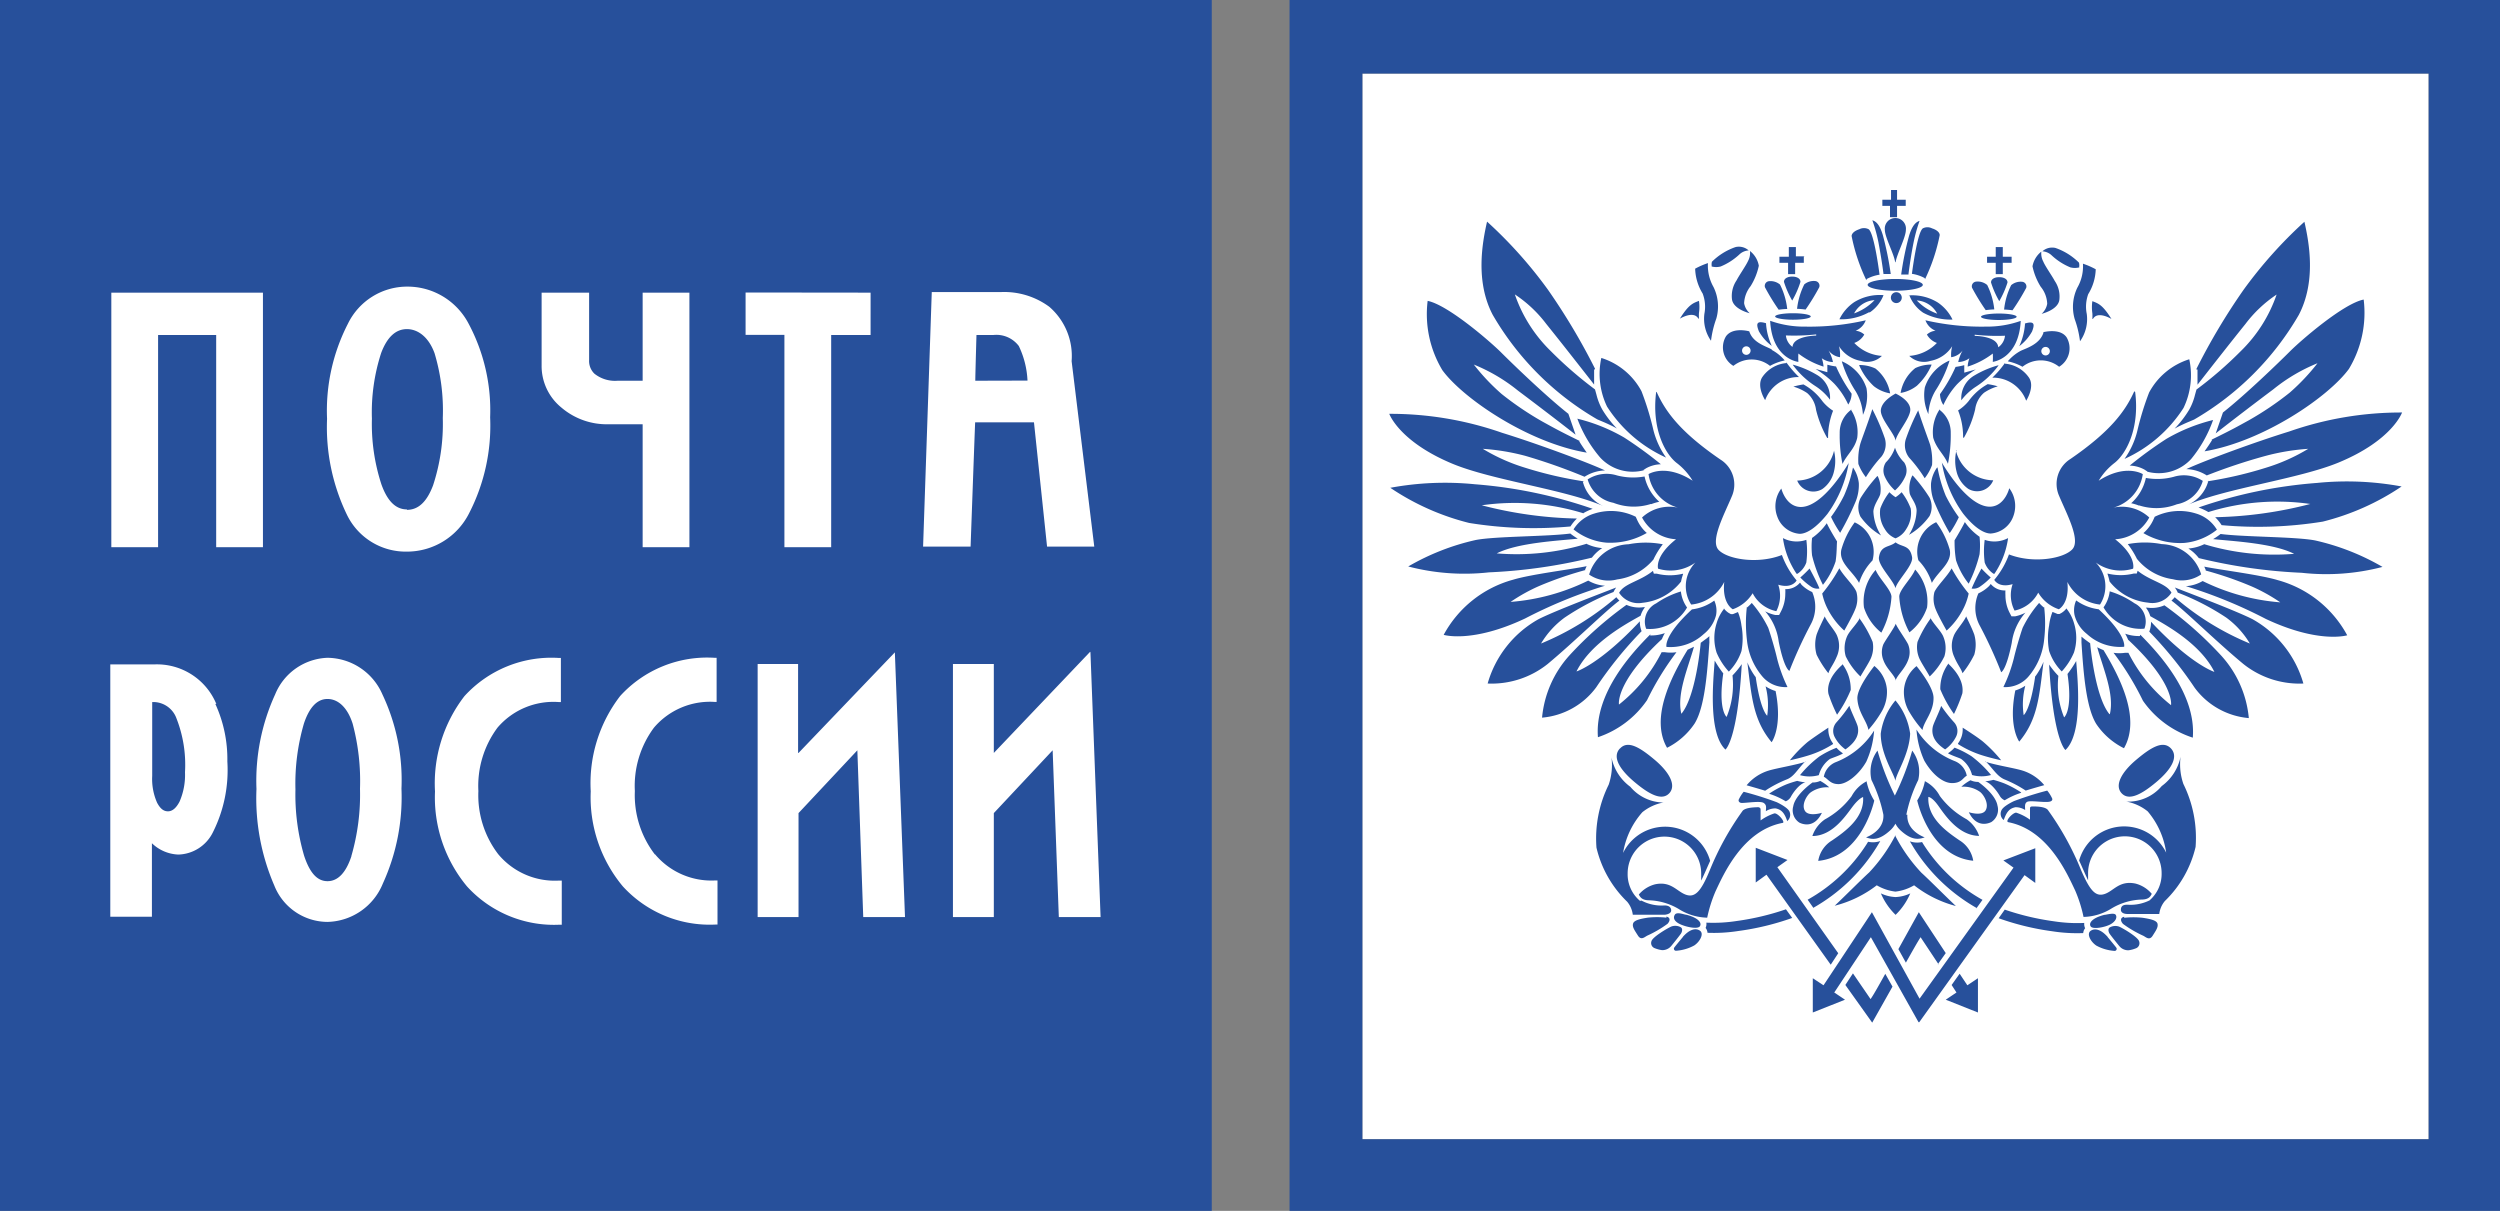
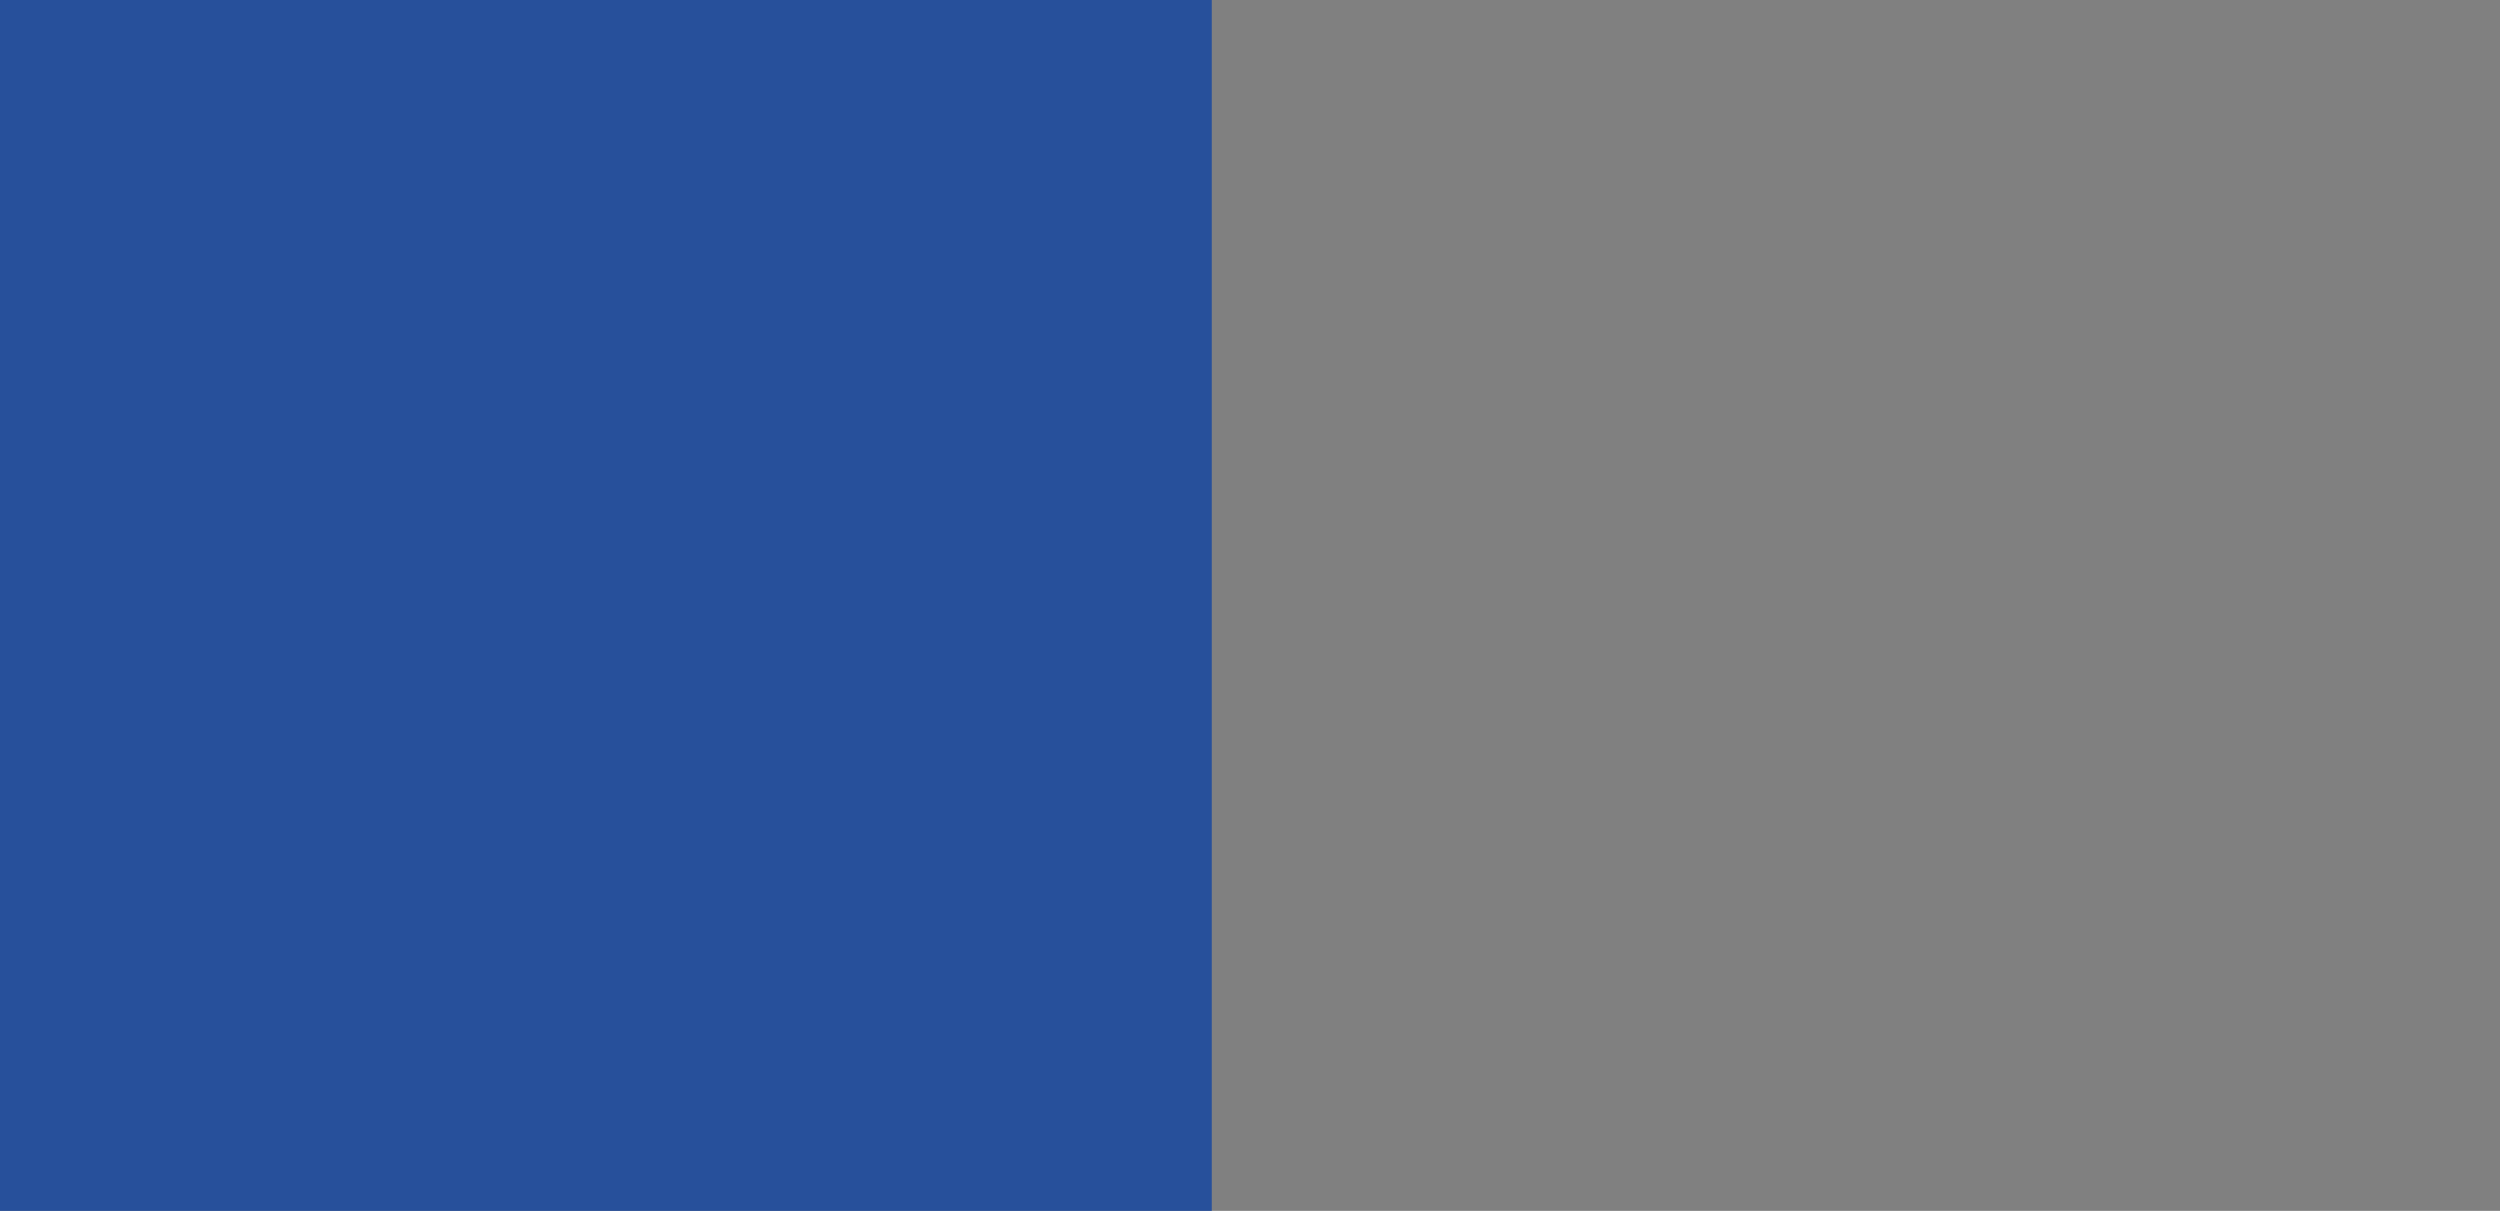
<svg xmlns="http://www.w3.org/2000/svg" viewBox="0 0 170 82.34">
  <rect x="0" y="0" width="170" height="82.34" fill="#808080" stroke="none" />
  <defs />
  <defs>
    <style>.cls-1,.cls-2{fill:#27509b;fill-rule:evenodd}.cls-2{fill:#fff}</style>
  </defs>
  <g id="Слой_2">
    <g id="Слой_12">
      <path d="M0 0h82.4v82.34H0V0z" class="cls-1" />
-       <path d="M33.89 58.1a6.6 6.6 0 01-1.36-4.31 6.64 6.64 0 011.3-4.31A5 5 0 0138 47.74h.14v-3H38a8 8 0 00-6.42 2.6 9.71 9.71 0 00-2 6.48 9.47 9.47 0 002.18 6.46 8 8 0 006.3 2.6h.14v-3H38a5 5 0 01-4.1-1.77zM26 47.21a4.12 4.12 0 00-3.73-2.48 4 4 0 00-3.56 2.49 14.1 14.1 0 00-1.27 6.43 14.93 14.93 0 001.21 6.56 3.91 3.91 0 003.61 2.48 4.17 4.17 0 003.77-2.6 14.14 14.14 0 001.27-6.46 13.62 13.62 0 00-1.3-6.42zm-2.1 11c-.37 1.13-.92 1.71-1.63 1.71s-1.21-.58-1.59-1.73a14.8 14.8 0 01-.59-4.5 14.6 14.6 0 01.58-4.5c.37-1.1.9-1.66 1.6-1.66s1.35.55 1.71 1.68a15.13 15.13 0 01.5 4.43 15 15 0 01-.59 4.58zm20.63-.11a6.61 6.61 0 01-1.36-4.31 6.64 6.64 0 011.3-4.31 5 5 0 014.12-1.75h.14v-3h-.14a8 8 0 00-6.42 2.6 9.72 9.72 0 00-2 6.48 9.46 9.46 0 002.18 6.46 8 8 0 006.3 2.6h.14v-3h-.14a5 5 0 01-4.1-1.77zm9.74-6.9v-6.05h-2.75v17.21h2.78v-7.07l4-4.27.4 11.34h2.84l-.69-18-6.55 6.84zm19.86-6.88l-6.55 6.88v-6.05H64.8v17.21h2.78v-7.07l4-4.27.42 11.34h2.84l-.69-18zm-59.42 3.55a4.37 4.37 0 00-4.21-2.69h-3v17.16h2.83v-5a2.73 2.73 0 001.8.77 2.7 2.7 0 002.33-1.48 9.42 9.42 0 001-4.85 9 9 0 00-.82-3.92zm-4.21-.13a1.68 1.68 0 011.5 1.11 8.64 8.64 0 01.58 3.66 4.55 4.55 0 01-.37 2c-.23.44-.49.66-.79.66s-.53-.19-.74-.59a4 4 0 01-.33-1.82v-5.02zM72.87 24.56a4.42 4.42 0 00-1.52-3.7 5.17 5.17 0 00-3.27-1h-4.72l-.59 17.31H66s.29-8.07.31-8.45h4l.89 8.45h3.21l-1.54-12.61zm-6.55 1.33c0-.35.07-2.77.08-3.11h1.15a1.91 1.91 0 011.73.75 6.07 6.07 0 01.59 2.35zm-22.62 0H42a2.24 2.24 0 01-1.58-.48 1.2 1.2 0 01-.36-.93V19.9h-3.23v4.94a3.64 3.64 0 001.34 2.87 4.75 4.75 0 003.2 1.14h2.33v8.36h3.18V19.9H43.7v6zm7-6v2.88h2.64v14.44h3.18V22.78h2.68V19.9zM31.86 22a4.69 4.69 0 00-4.2-2.51 4.48 4.48 0 00-4 2.52 12.92 12.92 0 00-1.42 6.47A13.68 13.68 0 0023.59 35a4.44 4.44 0 004.07 2.51 4.73 4.73 0 004.25-2.63 13 13 0 001.42-6.5A12.52 12.52 0 0031.86 22zm-4.19 12.64c-.75 0-1.32-.55-1.73-1.69a13.23 13.23 0 01-.65-4.48 13.07 13.07 0 01.63-4.47c.41-1.09 1-1.62 1.75-1.62s1.48.54 1.88 1.64a13.52 13.52 0 01.56 4.41 13.4 13.4 0 01-.66 4.57c-.42 1.12-1 1.67-1.78 1.67zM7.57 19.9v17.31h3.18V22.78h3.95v14.43h3.18V19.9zM165.15 5v72.47H92.64V5z" class="cls-2" />
-       <path d="M170 0H87.69v82.34H170V0zm-4.85 5v72.47H92.64V5z" class="cls-1" />
-       <path d="M143.1 62.21c.13 0 .66-.17.77 0s0 .45-.37.65-1.18.35-1.33.14.06-.57.93-.79zm.22 1.51c.14.17.55.66.6.74a.14.14 0 01-.15.2 3 3 0 01-1.22-.36c-.4-.27-.67-.8-.39-1s.7-.11 1.16.41zm.12-.63c-.1.07-.07.26 0 .38s.54.7.67.86a.79.79 0 00.63.29 2.07 2.07 0 00.49-.13.37.37 0 00.23-.48c-.07-.28-1.08-.88-1.36-1a.77.77 0 00-.66.07zm1-.68a6 6 0 011.27 0c.44.07.94.16 1 .4s-.11.47-.33.82-.46.09-.64 0a7.67 7.67 0 01-1.37-.8c-.17-.18-.23-.43.08-.49zm-8.13-.56a17.53 17.53 0 003.37.8 10.28 10.28 0 002.05.11.63.63 0 00.06.36.58.58 0 00-.13.33 10.86 10.86 0 01-2.08-.12 17.91 17.91 0 01-3.67-.89l.41-.58zm-1.87-.09a12.11 12.11 0 01-4.33-4.15l-.24-.4a1.52 1.52 0 00.83.05l.11.18a11.3 11.3 0 004 3.75l-.41.57zm11.71-.52l.08-.07a2.37 2.37 0 00.76-1.8 2.49 2.49 0 10-5 0v.49c-.11-.21-.52-1.17-.61-1.34a3.18 3.18 0 015.92-.54 5.52 5.52 0 00-1.26-2.81 3.24 3.24 0 00-1.44-.66 3 3 0 002.4-1.06 3.28 3.28 0 001.28-2 4.11 4.11 0 00.19 1.86 8.26 8.26 0 01.83 4.28 7.5 7.5 0 01-2.09 3.68 1.68 1.68 0 00-.38.88h-2.2s-.42 0-.41-.3.24-.33.45-.33a2.93 2.93 0 001.57-.33zm1.48-10.34c.53.58 0 1.44-1 2.28s-1.86 1.3-2.36.76 0-1.44 1-2.28 1.82-1.34 2.36-.76zm-14.38 15.32l-.54.76.33.51-.73.49 2.19.87v-2.33l-.72.48-.52-.78zm-1.48-.65l.54-.76-1.43-2.17-.4-.61-1.39 2.51.51.92c.41-.73.78-1.39 1-1.73l1.22 1.84zm-1.31 3.94l-3.24-5.78-2.49 3.76.73.49-2.19.87v-2.33l.73.48 2.89-4.36.4-.61 3.24 5.88 6.39-8.91-.69-.49 2.17-.83v2.36l-.73-.53-7.16 10zM128.9 61a2.6 2.6 0 001-.25 4.51 4.51 0 01-1 1.46 4.5 4.5 0 01-1-1.46 2.58 2.58 0 001 .25zm0-4.22a11.1 11.1 0 01-1.8 2.55c-.5.45-1.7 1.66-2.34 2.26a7.84 7.84 0 002.86-1.39 3.25 3.25 0 001.27.43 3.25 3.25 0 001.27-.43 7.84 7.84 0 002.84 1.41c-.64-.6-1.84-1.81-2.34-2.26a11.08 11.08 0 01-1.8-2.55zm2-3.69a3.88 3.88 0 01-.53 1.34s.82 3.81 3.81 4.1a2 2 0 00-.94-1.39c-.88-.6-2.2-1.53-2.11-2.95 0 0 .24 0 .66.58s1.36 2.06 2.79 2.07a2.26 2.26 0 00-.85-1.13 5.61 5.61 0 01-1.82-1.58 2.42 2.42 0 00-1-1zm10.82 9.26a3.77 3.77 0 001.89-.59 4.23 4.23 0 012-.59c.51 0 .62-.21.71-.39a2.15 2.15 0 00-1.12-.7c-1.09-.22-1.46.5-2.08.71s-1-.22-1.62-1.65a19.36 19.36 0 00-2.25-4.07c-.21-.24-.86-.23-1-.23s-.21 0-.21.15v.75a3.38 3.38 0 00-.94-.48c-.24 0-.79.6-.53.65 2.71.53 4 3.51 4.54 4.64a9.37 9.37 0 01.57 1.8zM134 53.06a1.2 1.2 0 00.52.11s1.18.81 1.31 1.62a1 1 0 01-.42 1.11c-.18.09-1 .43-1.53-.67 0 0 .91.3 1.15-.14s-.15-1.07-.4-1.25a1.94 1.94 0 00-1.26-.34 3 3 0 01.62-.44zm3.44.85a5.06 5.06 0 00-1.12.51.71.71 0 01-.33-.29c-.11-.2-.56-.87-1-1a3.54 3.54 0 00.56-.1 7.36 7.36 0 01.74.24 6.79 6.79 0 011.14.61zm-1.19 1.85a.54.54 0 01-.16-.64c.09-.24.57-.51.87-.65a23.13 23.13 0 012.25-.71 2.36 2.36 0 01.33.52c.05.1 0 .21-.2.24-.37.06-1.27-.1-1.48 0s-.15.36-.15.56a1.22 1.22 0 00-.66-.19c-.36.08-.57.24-.78.83zm-1.24-4c.53.52.77 1 1.27 1.23a8.21 8.21 0 011.47.77c.44-.14 1.26-.37 1.26-.37a3.15 3.15 0 00-1.51-1c-.56-.17-1.9-.38-2.5-.6zm-1.87-1.2a1.58 1.58 0 00.32-1.08s1.11.7 1.44 1a9.19 9.19 0 011.18 1.22s-.84-.18-1.48-.4a7 7 0 01-1.45-.7zm-.66.65a2.29 2.29 0 00.43-.37 6.28 6.28 0 011.16.59 7.74 7.74 0 011.32 1.27 2.37 2.37 0 01-1.29 0 1.94 1.94 0 00-.74-1.09c-.12-.07-.52-.19-.88-.37zm-2.16-1.6a6.12 6.12 0 00.53 2.11c.5.88 1.24 1.53 1.89 1.53s.73-.36 1-.5a1.33 1.33 0 00-.83-1 5.4 5.4 0 01-2.61-2.17zM132 48c-.13.42-.52 1.18-.57 1.42-.09.44 0 1 .84 1.54a2.37 2.37 0 00.73-.84.87.87 0 00-.12-1A9.52 9.52 0 01132 48zm-17.34 14.2c.87.22 1.08.58.93.79s-.92.05-1.33-.14-.51-.43-.37-.65.64 0 .77 0zm-.22 1.51c-.14.17-.55.66-.6.74a.14.14 0 00.15.2 3 3 0 001.22-.36c.4-.27.67-.8.39-1s-.7-.11-1.16.41zm-.12-.63c.1.07.07.26 0 .38s-.54.7-.67.86a.79.79 0 01-.63.29 2.07 2.07 0 01-.49-.13.37.37 0 01-.23-.48c.07-.28 1.08-.88 1.36-1a.77.77 0 01.66.07zm-1-.68a6 6 0 00-1.27 0c-.44.07-.93.16-1 .4s.11.47.33.82.46.09.64 0a7.65 7.65 0 001.37-.8c.17-.18.23-.43-.08-.49zm10-.65l-.4-.57a11.31 11.31 0 004-3.76l.11-.18a1.52 1.52 0 00.83-.05l-.24.4a12.07 12.07 0 01-4.33 4.15zm-1.87.09l.42.58a18 18 0 01-3.68.89 10.82 10.82 0 01-2.08.12.58.58 0 00-.13-.33.62.62 0 00.05-.36 10.28 10.28 0 002.05-.11 17.6 17.6 0 003.37-.8zm-9.83-.6a2.92 2.92 0 001.57.33c.21 0 .44.07.45.33s-.41.3-.41.3h-2.2a1.7 1.7 0 00-.38-.88 7.5 7.5 0 01-2.09-3.68 8.25 8.25 0 01.83-4.28 4.12 4.12 0 00.19-1.86 3.29 3.29 0 001.28 2 3 3 0 002.25 1.07 3.23 3.23 0 00-1.43.66 5.5 5.5 0 00-1.31 2.77 3.18 3.18 0 015.92.54c-.08.17-.49 1.12-.61 1.34v-.49a2.49 2.49 0 10-5 0 2.36 2.36 0 00.76 1.8l.08.07zm-1.47-10.34c-.54.58 0 1.44 1 2.28s1.86 1.3 2.36.76 0-1.44-1-2.28-1.82-1.34-2.35-.76zM125 64.82l-.51.78-4.37-6.12-.73.53v-2.36l2.16.83-.69.49 4.14 5.85zm.5 2.18l1.81 2.54 1.38-2.45-.49-.87c-.36.64-.74 1.34-1 1.72l-1.2-1.75-.51.78zm1.41-13.86a2.43 2.43 0 00-1 1 5.61 5.61 0 01-1.82 1.58 2.26 2.26 0 00-.85 1.13c1.44 0 2.37-1.54 2.79-2.07s.66-.58.66-.58c.1 1.41-1.23 2.35-2.11 2.95a2 2 0 00-.94 1.39c3-.3 3.81-4.1 3.81-4.1a3.91 3.91 0 01-.53-1.34zm-10.82 9.26a9.32 9.32 0 01.57-1.8c.53-1.12 1.83-4.11 4.54-4.64.26 0-.29-.68-.54-.65a3.39 3.39 0 00-.94.48v-.75c0-.11-.11-.16-.21-.15s-.76 0-1 .23a19.34 19.34 0 00-2.25 4.07c-.59 1.43-1 1.87-1.62 1.65s-1-.93-2.08-.71a2.14 2.14 0 00-1.12.7c.09.17.21.39.71.39a4.22 4.22 0 012 .59 3.78 3.78 0 001.89.59zm7.68-9.3a2.93 2.93 0 01.62.44 1.93 1.93 0 00-1.26.34c-.25.18-.65.82-.4 1.25s1.16.14 1.16.14c-.53 1.1-1.35.76-1.53.67a1 1 0 01-.42-1.11c.14-.81 1.31-1.62 1.31-1.62a1.21 1.21 0 00.53-.11zm-3.44.85a6.71 6.71 0 011.14-.61 7.39 7.39 0 01.74-.24 3.56 3.56 0 00.56.1c-.42.09-.88.76-1 1a.71.71 0 01-.34.29 5 5 0 00-1.12-.51zm1.19 1.85c-.2-.58-.42-.75-.78-.83a1.22 1.22 0 00-.66.19c0-.2.08-.41-.15-.56s-1.11 0-1.48 0c-.19 0-.26-.14-.21-.24a2.44 2.44 0 01.33-.52 22.81 22.81 0 012.25.71c.29.14.78.41.87.65a.54.54 0 01-.17.64zm1.25-4c-.6.21-1.94.43-2.5.6a3.13 3.13 0 00-1.5 1s.82.23 1.26.37a8.2 8.2 0 011.47-.77c.5-.19.74-.71 1.27-1.23zm1.87-1.2a7 7 0 01-1.45.7c-.64.22-1.48.4-1.48.4a9.11 9.11 0 011.18-1.22c.33-.27 1.44-1 1.44-1a1.58 1.58 0 00.32 1.08zm.66.65c-.36.19-.76.3-.88.37a2 2 0 00-.74 1.09 2.36 2.36 0 01-1.28 0 7.64 7.64 0 011.32-1.27 6.34 6.34 0 011.16-.59 2.27 2.27 0 00.43.37zm2.16-1.6a5.4 5.4 0 01-2.61 2.17 1.33 1.33 0 00-.83 1c.3.15.43.5 1 .5s1.39-.65 1.89-1.53a6.19 6.19 0 00.53-2.11zM125.75 48a9.29 9.29 0 01-.87 1.12.88.88 0 00-.12 1 2.37 2.37 0 00.73.84c.81-.57.93-1.1.84-1.54-.05-.24-.44-1-.57-1.42zm3.95 7.4c-.07 1.12 1.18 1.54 1.18 1.54-.42.15-.9.22-1.67-.5a1.6 1.6 0 01-.32-.43 1.66 1.66 0 01-.33.43c-.77.72-1.25.66-1.67.5 0 0 1.25-.42 1.18-1.54a9.54 9.54 0 00-.81-2.36 2.43 2.43 0 01.41-2 18 18 0 001.18 3.06v.06-.06a17.92 17.92 0 001.18-3.06 2.42 2.42 0 01.41 2 9.66 9.66 0 00-.81 2.36zm2.8-10.25c.94.88 1 1.6.94 2a10.59 10.59 0 01-.57 1.4 8.37 8.37 0 01-.93-1.68 2.88 2.88 0 01.57-1.77zm-2.18.14s1.19 1.43 1.16 2.19c0 .95-.66 1.57-.75 2.16a7.51 7.51 0 01-.86-1.17 2.64 2.64 0 01-.4-1.58 2.3 2.3 0 01.85-1.59zm-1.43 7.82c0-.44.94-1.78 1-3.22a4.42 4.42 0 00-1-2.26 4.4 4.4 0 00-1 2.26c0 1.43.94 2.78 1 3.22zm4.82-11.21c-.22.48-.75 1-.87 1.38a1.77 1.77 0 00.05 1.39c.21.51.47.8.56 1.11a7 7 0 00.8-1.26 2.48 2.48 0 000-1.37c-.14-.39-.39-.89-.56-1.25zm-2.4.12a7.74 7.74 0 00-.92 1.63 1.92 1.92 0 00.1 1.06c.11.29.49.86.73 1.29a4.73 4.73 0 001-1.37 2 2 0 00-.11-1.42c-.2-.38-.64-.8-.84-1.19zm-2.41 4.26c.09-.35.62-.77.85-1.39a1.43 1.43 0 000-1.08c-.17-.34-.77-1.17-.84-1.4-.07.24-.67 1.07-.84 1.4a1.44 1.44 0 000 1.08c.22.61.76 1 .85 1.39zm3.81-7.63a10.92 10.92 0 001.16 1.71 4.12 4.12 0 01-.42 1.14 5 5 0 01-1.08 1.38s-.57-1-.74-1.44a1.85 1.85 0 01-.09-1.18c.19-.43.87-1.06 1.17-1.61zm2.66.62a7.43 7.43 0 01-.63-.61 15 15 0 00-.67 1.36.77.77 0 00.6-.15 4.56 4.56 0 00.7-.6zm.2-.25a1.52 1.52 0 01-.61-.77 5.82 5.82 0 010-1.54 2 2 0 001.59-.12 5.73 5.73 0 01-.93 2.43zm-2-3.44c-.24.47-.66 1.16-.66 1.16 0 .28 0 .77.1 1.36a5.17 5.17 0 00.86 1.59 9.23 9.23 0 00.74-2 5.76 5.76 0 000-1.19 4 4 0 01-1-1zm-2.2 4.05c.44-.81 1.4-1.36 1.21-2.26a5.78 5.78 0 00-.92-1.86 2.21 2.21 0 00-1.21 2.59 3.86 3.86 0 01.91 1.52zm-1.12-.88a3.23 3.23 0 01.79 2.56 3.57 3.57 0 01-1.2 1.69 5.92 5.92 0 01-.69-2.43c0-.47.84-1.24 1.08-1.84zM128.89 40c.12-.53 1.23-1.56 1.13-2.12-.15-.84-.69-.66-1.12-1-.43.36-1 .18-1.13 1-.1.56 1 1.59 1.12 2.12zm0-3.39a1.47 1.47 0 00.73-.63 2 2 0 00.31-1.4 4.2 4.2 0 00-.62-1.11 2.3 2.3 0 01-.41.34 2.33 2.33 0 01-.42-.34 4.22 4.22 0 00-.62 1.11 2 2 0 00.31 1.4 1.46 1.46 0 00.73.63zm4.15-6a3 3 0 000 1.43 2 2 0 00.8 1.2 1.18 1.18 0 001.7-.58 2.64 2.64 0 01-2.54-2.03zm-1 .84c1.21 2 2.43 3.09 3.37 3s1.22-1.25 1.22-1.25a2 2 0 01.27 1.92 1.77 1.77 0 01-1.53 1.16c-.43 0-1.08-.35-1.88-1.36a8.14 8.14 0 01-1.45-3.51zm-.29.33a9.59 9.59 0 00.56 1.93 10.12 10.12 0 00.89 1.46 7.35 7.35 0 01-.62 1.08 18.12 18.12 0 01-1-2 3 3 0 01-.27-1.38 2.3 2.3 0 01.39-1.05zm-1.67.57a10.45 10.45 0 011.13 1.49 1.44 1.44 0 010 1.25 4.49 4.49 0 01-1.4 1.28 3.28 3.28 0 00.52-1.64c0-.47-.4-.89-.47-1.18a2 2 0 01.18-1.22zm-1.22 1a2.81 2.81 0 01-.72-1 1 1 0 01.1-.91 2.5 2.5 0 00.62-1 2.51 2.51 0 00.62 1 1 1 0 01.1.91 2.81 2.81 0 01-.72 1zm1.59-5.47a14.49 14.49 0 00-.86 2 1.38 1.38 0 00.24 1.25 9.2 9.2 0 011.05 1.39 3.29 3.29 0 00.5-.9 4.23 4.23 0 00-.13-1.37c-.1-.31-.48-1.31-.81-2.33zM128.9 30c0-.45-1.08-1.54-1-2.14s.84-1 1-1.1c.19.09 1 .51 1 1.1s-1 1.69-1 2.14zm3-2.17a2.82 2.82 0 00-.44 1.94c.23.77.73 1.11 1 1.77a9.71 9.71 0 00.19-2.1 1.92 1.92 0 00-.8-1.6zm3.25-1.71a5.36 5.36 0 01.7.15 3.27 3.27 0 00-.94.44 1.81 1.81 0 00-.6 1.13 7.24 7.24 0 01-.76 1.92h-.06a4.84 4.84 0 00-.34-1.85 3 3 0 00.72-.64 3.9 3.9 0 011.28-1.14zm-3.8-1.32a4.16 4.16 0 01-1 1.43 2.46 2.46 0 01-1.11.49 2.75 2.75 0 011-1.69 2.59 2.59 0 011.08-.24zm1.21-.25a8 8 0 01-.94 2 3.45 3.45 0 00-.49 1.61 3.07 3.07 0 01-.24-1.82 3 3 0 011.67-1.82zm6.25-7.44a1.64 1.64 0 00-.6 1 4.29 4.29 0 00.56 1.39 1.94 1.94 0 01.44 1.16 1.2 1.2 0 01-.38.68s1.07-.25 1.2-.91a1.87 1.87 0 00-.31-1.33c-.16-.31-.65-1-.78-1.32a1.16 1.16 0 01-.13-.65zm2.59 1.07a1.21 1.21 0 01-.62 0 4.21 4.21 0 01-1.25-.8 1 1 0 00-.65-.29 1 1 0 01.89-.23 4.23 4.23 0 011.6 1 .72.72 0 010 .36zm.06 5a2.6 2.6 0 00.44-1.83A2.5 2.5 0 01142 20a3.42 3.42 0 00.51-1.69 5.41 5.41 0 00-.87-.38 2.91 2.91 0 01-.38 1.63 3 3 0 00-.18 2.14 6.94 6.94 0 01.36 1.5zm.82-1.5a2.76 2.76 0 000-.38 2.88 2.88 0 010-.82c.43.16.71.27 1.3 1.21 0 0-.94-.58-1.26 0zM128 13.58h.59v-.66h.41v.66h.59V14H129v.77h-.48V14H128v-.41zm7.12 3.88h.59v-.66h.48v.66h.6v.41h-.6v.77h-.48v-.77h-.59v-.41zm.49 3.58a5.37 5.37 0 00-.58.05 14.67 14.67 0 01-.93-1.52.32.32 0 01.28-.42 1 1 0 01.75.23 4.9 4.9 0 01.48 1.65zm.67 0a4.86 4.86 0 01.48-1.65 1 1 0 01.74-.23.32.32 0 01.28.42 14.91 14.91 0 01-.93 1.52 5.25 5.25 0 00-.58-.05zm-.38-2.19c-.18 0-.51.08-.51.36a6.46 6.46 0 00.56 1.27 6.49 6.49 0 00.56-1.27c0-.28-.34-.36-.52-.36zm0 6a5.73 5.73 0 01-1.53 1.44 3.86 3.86 0 00-1 .93 1.79 1.79 0 01.91-1.7 6.62 6.62 0 011.6-.68zm-1.56.28a6.83 6.83 0 00-1.26 1 5.36 5.36 0 00-.93 1.41 1.38 1.38 0 01-.23-.74 10.18 10.18 0 001.06-1.85 4.39 4.39 0 00.59-.12v.51l.79-.22zm2-.4a2.21 2.21 0 011.61.92c.46.63-.17 1.6-.17 1.6a2.41 2.41 0 00-2.3-1.57 7 7 0 00.86-1zm2.59-2.14c.4-.09 1.23-.19 1.6.35a1.47 1.47 0 01-.51 2 2 2 0 00-2.49 0 3.51 3.51 0 00-1-.37 3.05 3.05 0 01.89-.72c.42-.19 1.29-.45 1.54-1.24zm.46 1.29a.29.29 0 10-.29.29.29.29 0 00.29-.29zm-1.7-1.88c.7-.21.66.09.49.54a3.19 3.19 0 01-.87 1 4.28 4.28 0 00.39-1.52zm-2.2 2.61s1.78-.18 1.92-2.79a6.85 6.85 0 01-2.38.39 17 17 0 01-4.1-.43 1.21 1.21 0 00.69.71 1 1 0 00-.59.26 1.26 1.26 0 00.68.57 2.86 2.86 0 01-1.88.88 1.43 1.43 0 001.44.34 2.22 2.22 0 001.48-1 2.28 2.28 0 00-.07.75 1.18 1.18 0 00.78-.46 2.7 2.7 0 00-.3.79 1.37 1.37 0 00.76-.26 2.1 2.1 0 00-.12.57 5.56 5.56 0 001.71-.89 4.62 4.62 0 010 .57zm.4-1a1.1 1.1 0 00.45-.78 14.2 14.2 0 01-2.06-.07v.08s1.54 0 1.6.77zm-6.12-3.52a3.3 3.3 0 012 .48 2.94 2.94 0 011 1.16 3.86 3.86 0 01-2-.47 2.52 2.52 0 01-.93-1.17zm.57.34a3.57 3.57 0 001.39.9 1.68 1.68 0 00-1.39-.9zm-.58-1.76h-.48a20.56 20.56 0 01.54-2.65c.16-.52.37-.9.71-1a11 11 0 00-.41 1.48c-.15.75-.26 1.48-.35 2.19zm1.14.32a12.4 12.4 0 001-3c0-.22-.28-.39-.52-.46a.68.68 0 00-.63 0c-.33.25-.63 2.26-.74 3.09a2.66 2.66 0 01.87.29zm-2-1.16c.08-.54.7-1.69.7-2.2a.72.72 0 10-1.43 0c0 .5.63 1.65.7 2.2zm8.23 3.71c0-.12-.54-.22-1.21-.22s-1.21.1-1.21.22.54.22 1.21.22 1.21-.1 1.21-.22zm-11.85 23.61a2.88 2.88 0 01.57 1.77 8.34 8.34 0 01-.93 1.68 10.62 10.62 0 01-.58-1.4c-.1-.44 0-1.16.94-2zm2.18.14a2.31 2.31 0 01.85 1.59 2.66 2.66 0 01-.4 1.58 7.64 7.64 0 01-.86 1.17c-.09-.58-.72-1.21-.75-2.16 0-.76 1.16-2.19 1.16-2.19zm-3.39-3.39c.22.48.74 1 .87 1.38a1.78 1.78 0 01-.05 1.39c-.21.51-.47.8-.56 1.11a7 7 0 01-.8-1.26 2.48 2.48 0 010-1.37c.14-.39.39-.89.56-1.25zm2.4.12c-.19.4-.64.81-.84 1.19a2 2 0 00-.12 1.42 4.77 4.77 0 001 1.37c.25-.43.62-1 .73-1.29a1.89 1.89 0 00.1-1.06 7.64 7.64 0 00-.92-1.63zm-1.39-3.37c.3.55 1 1.17 1.16 1.61a1.83 1.83 0 01-.09 1.18c-.17.44-.74 1.44-.74 1.44a5.12 5.12 0 01-1.08-1.38 4.19 4.19 0 01-.42-1.14 10.78 10.78 0 001.16-1.71zm-2.66.62a7.63 7.63 0 00.63-.61s.57 1.05.67 1.36a.77.77 0 01-.6-.15 4.53 4.53 0 01-.7-.6zm-.2-.25a1.52 1.52 0 00.61-.77 5.89 5.89 0 000-1.54 2 2 0 01-1.59-.12 5.75 5.75 0 00.93 2.43zm2-3.44a4 4 0 01-1 1 5.69 5.69 0 000 1.19 9.09 9.09 0 00.74 2 5.17 5.17 0 00.86-1.59c.09-.59.07-1.08.1-1.36 0 0-.43-.69-.66-1.16zm2.2 4.05a3.88 3.88 0 01.91-1.52 2.2 2.2 0 00-1.21-2.59 5.72 5.72 0 00-.91 1.86c-.19.9.76 1.44 1.21 2.26zm1.12-.88c.24.6 1.08 1.37 1.08 1.84a6 6 0 01-.69 2.43 3.58 3.58 0 01-1.18-1.71 3.23 3.23 0 01.8-2.56zm-2.82-8.12a2.64 2.64 0 01-2.51 2.05 1.18 1.18 0 001.7.58 2 2 0 00.8-1.2 3 3 0 000-1.43zm1 .84c-1.21 2-2.43 3.09-3.37 3s-1.22-1.25-1.22-1.25a2 2 0 00-.27 1.92 1.76 1.76 0 001.52 1.16c.43 0 1.08-.35 1.89-1.36a8.12 8.12 0 001.45-3.51zm.29.33a2.33 2.33 0 01.39 1.05 3 3 0 01-.27 1.38 18.41 18.41 0 01-1 2 7.38 7.38 0 01-.62-1.08 9.87 9.87 0 00.89-1.46 9.51 9.51 0 00.6-1.89zm1.67.57a2.05 2.05 0 01.18 1.22c-.07.29-.43.71-.47 1.18a3.28 3.28 0 00.52 1.64 4.49 4.49 0 01-1.4-1.28 1.44 1.44 0 010-1.25 10.43 10.43 0 011.13-1.49zm-.37-4.52c-.32 1-.71 2-.81 2.33a4.27 4.27 0 00-.13 1.37 3.34 3.34 0 00.51.9 9.12 9.12 0 011.05-1.39 1.38 1.38 0 00.24-1.25 14.56 14.56 0 00-.86-2zm-1.41 0a1.92 1.92 0 00-.8 1.6 9.62 9.62 0 00.19 2.1c.31-.66.82-1 1-1.77a2.81 2.81 0 00-.44-1.94zm-3.25-1.71a5.26 5.26 0 00-.7.15 3.27 3.27 0 01.94.44 1.81 1.81 0 01.6 1.13 7.31 7.31 0 00.76 1.92h.06a4.87 4.87 0 01.34-1.85 3.06 3.06 0 01-.72-.64 3.91 3.91 0 00-1.28-1.14zm3.8-1.32a2.59 2.59 0 011.08.24 2.75 2.75 0 011 1.69 2.47 2.47 0 01-1.11-.49 4.19 4.19 0 01-1-1.43zm-1.2-.25a3 3 0 011.67 1.82 3.08 3.08 0 01-.24 1.82 3.51 3.51 0 00-.5-1.61 7.84 7.84 0 01-.93-2zM119 17.09a1.14 1.14 0 01-.13.65c-.13.3-.62 1-.78 1.32a1.89 1.89 0 00-.31 1.33c.13.66 1.2.91 1.2.91a1.19 1.19 0 01-.38-.68 2 2 0 01.44-1.16 4.3 4.3 0 00.56-1.39 1.63 1.63 0 00-.6-1zm-2.59 1.07a.74.74 0 010-.36 4.25 4.25 0 011.61-1 1 1 0 01.89.23 1 1 0 00-.65.29 4.23 4.23 0 01-1.25.8 1.2 1.2 0 01-.62 0zm-.06 5a6.92 6.92 0 01.36-1.5 3 3 0 00-.19-2.14 2.94 2.94 0 01-.38-1.63 5.39 5.39 0 00-.87.38 3.41 3.41 0 00.51 1.69 2.51 2.51 0 01.12 1.37 2.61 2.61 0 00.44 1.83zm-.82-1.5a3 3 0 010-.38 2.84 2.84 0 000-.82c-.43.16-.71.27-1.3 1.21 0 0 .94-.58 1.26 0zm7.18-4.23h-.59v-.63h-.48v.66H121v.41h.59v.77h.48v-.77h.59v-.41zM122.2 21a5.32 5.32 0 01.58.05 14.76 14.76 0 00.93-1.52.32.32 0 00-.28-.42 1 1 0 00-.74.23 5 5 0 00-.49 1.66zm-.67 0a4.89 4.89 0 00-.49-1.65 1 1 0 00-.74-.23.32.32 0 00-.28.42 14.91 14.91 0 00.93 1.52 5.33 5.33 0 01.58-.05zm.38-2.19c.18 0 .52.08.52.36a6.43 6.43 0 01-.56 1.27 6.39 6.39 0 01-.56-1.27c0-.28.34-.36.52-.36zm0 6a5.74 5.74 0 001.53 1.44 3.82 3.82 0 011 .93 1.79 1.79 0 00-.91-1.7 6.62 6.62 0 00-1.6-.68zm1.56.28l.79.22v-.51a4.26 4.26 0 00.59.12 10.26 10.26 0 001.06 1.85 1.39 1.39 0 01-.23.74 5.34 5.34 0 00-.94-1.41 6.84 6.84 0 00-1.26-1zm-2-.4a2.22 2.22 0 00-1.61.92c-.46.63.17 1.6.17 1.6a2.41 2.41 0 012.3-1.57 7.15 7.15 0 01-.86-1zm-1-.9a3 3 0 01.89.72 3.51 3.51 0 00-1 .37 2 2 0 00-2.49 0 1.47 1.47 0 01-.51-2c.37-.54 1.2-.45 1.59-.35.25.79 1.12 1 1.54 1.24zm-1.72.34a.29.29 0 10-.29-.29.29.29 0 00.29.29zm1.34-2.13a4.26 4.26 0 00.39 1.52 3.18 3.18 0 01-.88-1c-.17-.45-.21-.75.49-.54zm.28-.18c.14 2.61 1.92 2.79 1.92 2.79a4.9 4.9 0 010-.57 5.57 5.57 0 001.71.89 2.12 2.12 0 00-.12-.57 1.37 1.37 0 00.76.26 2.67 2.67 0 00-.3-.79 1.18 1.18 0 00.78.46 2.27 2.27 0 00-.07-.75 2.21 2.21 0 001.48 1 1.43 1.43 0 001.44-.34 2.86 2.86 0 01-1.88-.88 1.25 1.25 0 00.68-.57 1 1 0 00-.59-.26 1.21 1.21 0 00.69-.71 17 17 0 01-4.1.43 6.84 6.84 0 01-2.38-.39zm3.13 1v-.08a14.22 14.22 0 01-2.06.07 1.1 1.1 0 00.45.78c.06-.76 1.61-.77 1.61-.77zm3.58-1.58a3.86 3.86 0 01-2 .47 3 3 0 011-1.16 3.3 3.3 0 012-.48 2.51 2.51 0 01-.93 1.17zm-1 .07a3.58 3.58 0 001.39-.9 1.68 1.68 0 00-1.39.9zm2-2.66c-.09-.72-.21-1.44-.35-2.19a11 11 0 00-.41-1.48c.34.09.55.47.71 1a21.31 21.31 0 01.54 2.65h-.48zm-1.14.32a2.69 2.69 0 01.87-.29c-.11-.83-.41-2.84-.74-3.09a.69.69 0 00-.64 0c-.25.08-.51.24-.52.46a12.45 12.45 0 001 3zm2.38 1.27a.37.37 0 11-.37-.37.37.37 0 01.37.37zm-8.61 1.28c0-.12.54-.22 1.21-.22s1.21.1 1.21.22-.54.22-1.21.22-1.21-.1-1.21-.22zm6.29-2.15c0-.22.84-.4 1.88-.4s1.87.18 1.87.4-.84.4-1.87.4-1.88-.18-1.88-.4zm18.54 23.79c1.22 1.23 3.81 4 3.57 7a6.6 6.6 0 01-3.39-2.51 19.66 19.66 0 00-2-3.26 2.71 2.71 0 00.79 0h.22a10.6 10.6 0 002.9 3.56s.28-1.47-2.92-4.45a2.81 2.81 0 00-.2-.41 2.73 2.73 0 001 .16zm-10.23-3.37l.06-.08a1.23 1.23 0 001 .44 2.48 2.48 0 000 .32 2.6 2.6 0 00.29 1.21l.12.23h.25a2.65 2.65 0 00.7-.25 3.85 3.85 0 00-.93 2.05c-.38 1.9-.72 2-.72 2a30.68 30.68 0 00-1.44-3.14 2.51 2.51 0 01-.11-2.22 2.5 2.5 0 00.73-.5zm9.16-8.59a5.55 5.55 0 00.87-1.91 19.43 19.43 0 01.8-2.6 4.69 4.69 0 012.73-2.26 5.13 5.13 0 01-.39 3.31 9.32 9.32 0 01-4 3.46zm1.55.86l-.2-.13a2.21 2.21 0 00-1-.27 27.54 27.54 0 012.5-1.82 12 12 0 013.17-1.28 8.71 8.71 0 01-1.49 2.65 3 3 0 01-3 .86zm-.55 2.31a3.83 3.83 0 002.56-.08 2.26 2.26 0 001.76-1.59 2.37 2.37 0 00-2-.27 4.36 4.36 0 01-1.87.07 3.22 3.22 0 01-1 1.72 3.3 3.3 0 01.53.16zm.28 1.88a4.93 4.93 0 002.77.67 4.16 4.16 0 002.23-.9 2.48 2.48 0 00-1.42-1.1 3.79 3.79 0 00-2.81.22l-.09.2a2.65 2.65 0 01-.69.92zm-.44 1.75a5.85 5.85 0 00-.62-1 6.14 6.14 0 012.31 0 2.9 2.9 0 012.68 2.06 2.31 2.31 0 01-1.91.33 3.84 3.84 0 01-2.46-1.39zm-2 1a3.73 3.73 0 001.79 0h.2l.06-.19c.89.72 1.93.84 2.3 1.49a1.55 1.55 0 01-1.59.68 3.82 3.82 0 01-2.62-1.44 3.74 3.74 0 00-.13-.48zm.15 1.21a6 6 0 011.68.81 1.38 1.38 0 01.68 1.73 2.9 2.9 0 01-2.78-1.45 2.31 2.31 0 00.42-1.09zm-.74 1.23c1.95 1.81 1.72 2.54 1.72 2.54a3.32 3.32 0 01-2.53-.87 2.38 2.38 0 01-.84-1.28 1.62 1.62 0 01.11-1 3.29 3.29 0 001.53.6zm-2.21-.07a2.86 2.86 0 01.52 1 3.3 3.3 0 010 2 4.52 4.52 0 01-.83 1.29 3.61 3.61 0 01-.86-1.4 4.7 4.7 0 010-1.73 3.53 3.53 0 01.23-.92l.34.14h.14l.13-.07a1.25 1.25 0 00.37-.35zm-1.51-.11a9.44 9.44 0 010 2.25 4.54 4.54 0 01-1.06 2.49 2.06 2.06 0 01-1.71.72 10.16 10.16 0 00.71-1.95c.12-.52.37-1.41.6-2.08a7.8 7.8 0 011.12-1.69 3.47 3.47 0 00.32.31zM149.87 37a16.35 16.35 0 006.13.66c-1.43-.73-4.21-.86-5.51-1a4.16 4.16 0 00.51-.35c1.55.21 5.08.18 6.43.44a16.13 16.13 0 014.58 1.8 15.09 15.09 0 01-5.49.4 36 36 0 01-7-1 2.77 2.77 0 00-.71-.65 3 3 0 001.09-.3zm.09 1.79a24.13 24.13 0 013.16 1.09 11.8 11.8 0 011.94 1.08 14.47 14.47 0 01-5.28-1.45 2.57 2.57 0 01-1.14.35 32.3 32.3 0 015.44 2.23c3.62 1.7 5.53 1.11 5.53 1.11a7.66 7.66 0 00-4.72-3.75c-1.22-.37-3.94-.7-5-.92l.11.25zm-1.89 1.5a17 17 0 013.32 1.71 6 6 0 011.6 1.76 18.76 18.76 0 01-5.11-3.15 2 2 0 01-.22.23c.92.68 3.06 2.8 4.9 4.32a6.11 6.11 0 004.07 1.32 7.3 7.3 0 00-3.45-4.37c-1.07-.55-4.37-1.8-5.29-2.16l.1.15.09.17zm-1.79 2c2.72 2.91 4.3 3.4 4.3 3.4-1-2-3.5-3.3-4.36-3.79a1.71 1.71 0 00-.3-.58h.11a2.1 2.1 0 001.15-.16 25.12 25.12 0 013.88 3.44 7.3 7.3 0 011.86 4.23 5.11 5.11 0 01-3.68-2.06 27 27 0 00-3.09-3.82 1.29 1.29 0 00.05-.15 1.66 1.66 0 00.07-.52zm-2.84 6.27c-1-1.21-1.31-4.82-1.31-4.82s-.28-.2-.42-.31l-.17-.14v.4c.14 2.17.32 4.41 1 5.53a4.88 4.88 0 001.89 1.66c1.15-2-.24-4.77-1.39-6.67a3.81 3.81 0 01-.43-.2c.41 1.46 1.18 3.2.86 4.55zm-2.85-2.73a7.16 7.16 0 00.59-.88c.11 1.36.46 4.93-.73 6.05 0 0-.82-.6-1.11-5.81a5.88 5.88 0 00.63.77 5.77 5.77 0 00.39 2.82s.6-.45.23-2.95zm-2.19.17a4.7 4.7 0 00.56-1c-.29 2.34-.39 3.92-1.65 5.43 0 0-.76-1-.27-3.48a2.45 2.45 0 00.68-.32 5 5 0 00-.11 2s.46-.33.79-2.69zm6.73-19.39c-.61 1.35-1.62 2.73-4.34 4.6a2 2 0 00-.77 2.51c.51 1.22 1.48 3 .9 3.63s-2.64 1-4.31.35a5.69 5.69 0 01-1 1.73s.29.58 1.25.29a2.3 2.3 0 00.13 1.8 2.35 2.35 0 001.61-1.22 2.6 2.6 0 001.4 1.13s.74-.38.58-1.86a2.81 2.81 0 002.22 1.54 2.31 2.31 0 00-.29-2.86 2.89 2.89 0 002.54.42s.26-.83-1.22-2a2.8 2.8 0 002.32-1.48 2.73 2.73 0 00-2.44-.67 2.77 2.77 0 002-2.28s-1.16-.74-3 .45a4.33 4.33 0 011.09-1.22c.77-.61 1.71-2.31 1.39-4.82zm-32.9 16.52c-1.23 1.23-3.81 4-3.57 7a6.59 6.59 0 003.34-2.52 19.67 19.67 0 012-3.26 2.72 2.72 0 01-.79 0h-.22a10.6 10.6 0 01-2.9 3.56s-.28-1.47 2.92-4.45a3 3 0 01.2-.41 2.74 2.74 0 01-1 .16zm37.13-18v-.05a43 43 0 013.2-5.37 30.08 30.08 0 014.14-4.63c.32 1.41.81 4.05-.38 6.33a19.55 19.55 0 01-7.12 7.12l-.33.14c-.36.15-.72.32-1 .48a7.15 7.15 0 001-1.3 4 4 0 00.39-1l.1-.36a26.64 26.64 0 003-2.6 9.82 9.82 0 002.45-3.86 8.69 8.69 0 00-2.12 2c-1.11 1.38-2.28 2.88-3.26 4.13v-.45-.58zm1 4.78c1.46-.71 1.83-.93 2.56-1.33a21.12 21.12 0 002.78-1.88 14.29 14.29 0 001.89-2 11.82 11.82 0 00-3 1.77c-1 .75-2.58 1.95-3.92 3l.49-1.42c1.56-1.23 3.82-3.42 4.57-4.17s3.63-3.24 5-3.51a7.4 7.4 0 01-1 4.71c-1.37 1.89-5.8 4.93-9.82 5.61.12-.17.42-.6.52-.79zm-.19 2.78a2.47 2.47 0 01-1.4 1.64c2.54-1.12 7.56-1.76 10.26-2.88 3.65-1.51 4.31-3.4 4.31-3.4a23 23 0 00-7.67 1.29c-2.3.71-5.81 2-7 2.56a2.72 2.72 0 011.39.43 38.85 38.85 0 014-1.33 15.07 15.07 0 012.9-.48 12.61 12.61 0 01-2.86 1.28 26.54 26.54 0 01-4 .93zm0 2.13a4.1 4.1 0 00-.67-.31 31.86 31.86 0 018.05-1.67 20.38 20.38 0 015.76.24 16.88 16.88 0 01-5.36 2.39 27.52 27.52 0 01-6.88.24 3 3 0 00-.44-.54 27.67 27.67 0 006.47-.9 15.82 15.82 0 00-6.93.55zm-41.71-9.7v-.05a43.39 43.39 0 00-3.2-5.37 30.08 30.08 0 00-4.14-4.63c-.32 1.41-.81 4.05.38 6.33a19.54 19.54 0 007.12 7.12l.33.14c.36.15.72.32 1 .48a7.09 7.09 0 01-1-1.3 4.09 4.09 0 01-.39-1l-.1-.36a26.57 26.57 0 01-3-2.6 9.82 9.82 0 01-2.45-3.86 8.65 8.65 0 012.13 2c1.11 1.38 2.28 2.88 3.26 4.13v-.45-.58zm14 14.58l-.06-.08a1.23 1.23 0 01-1 .44 2.83 2.83 0 010 .32 2.6 2.6 0 01-.3 1.21l-.12.23h-.26a2.67 2.67 0 01-.69-.25 3.84 3.84 0 01.92 2.05c.38 1.9.73 2 .73 2a30.22 30.22 0 011.44-3.14 2.51 2.51 0 00.11-2.22 2.41 2.41 0 01-.73-.5zm-9.17-8.59a5.56 5.56 0 01-.87-1.91 19.43 19.43 0 00-.8-2.6 4.69 4.69 0 00-2.73-2.26 5.12 5.12 0 00.39 3.31 9.32 9.32 0 004 3.46zm-1.55.86l.2-.13a2.19 2.19 0 011-.27 27.62 27.62 0 00-2.5-1.82 12 12 0 00-3.18-1.28 8.73 8.73 0 001.55 2.64 3 3 0 003 .86zm.55 2.31a3.39 3.39 0 01.54-.16 3.21 3.21 0 01-1-1.72 4.36 4.36 0 01-1.87-.07 2.37 2.37 0 00-2 .27 2.26 2.26 0 001.75 1.59 3.82 3.82 0 002.55.08zm-.29 1.98a2.63 2.63 0 01-.68-.92l-.09-.2a3.79 3.79 0 00-2.81-.22A2.48 2.48 0 00107 36a4.16 4.16 0 002.23.9 4.93 4.93 0 002.77-.67zm.45 1.75a5.77 5.77 0 01.62-1 6.14 6.14 0 00-2.33 0 2.9 2.9 0 00-2.68 2.06 2.31 2.31 0 001.91.33 3.85 3.85 0 002.5-1.4zm2 1a3.72 3.72 0 01-1.79 0h-.2l-.06-.19c-.89.72-1.94.84-2.3 1.49a1.56 1.56 0 001.59.68 3.83 3.83 0 002.62-1.44 3.57 3.57 0 01.13-.48zm-.15 1.21a6 6 0 00-1.68.81 1.38 1.38 0 00-.68 1.73 2.91 2.91 0 002.78-1.45 2.33 2.33 0 01-.42-1.09zm.74 1.23c-1.95 1.81-1.72 2.54-1.72 2.54a3.33 3.33 0 002.53-.87 2.4 2.4 0 00.84-1.28 1.63 1.63 0 00-.12-1 3.29 3.29 0 01-1.53.6zm2.21-.07a2.88 2.88 0 00-.52 1 3.31 3.31 0 000 2 4.53 4.53 0 00.83 1.29 3.59 3.59 0 00.86-1.4 4.72 4.72 0 000-1.73 3.49 3.49 0 00-.24-.92l-.34.14h-.14l-.13-.07a1.26 1.26 0 01-.37-.35zm1.54-.13a9.46 9.46 0 000 2.25 4.53 4.53 0 001.05 2.5 2.06 2.06 0 001.71.72 10.16 10.16 0 01-.71-1.95c-.12-.52-.37-1.41-.6-2.08a7.82 7.82 0 00-1.12-1.69 3.15 3.15 0 01-.32.31zM107.45 30c-1.46-.71-1.83-.93-2.56-1.33a21.32 21.32 0 01-2.78-1.88 14.29 14.29 0 01-1.89-2 11.83 11.83 0 013 1.77c1 .75 2.58 1.95 3.92 3l-.49-1.42c-1.56-1.23-3.82-3.42-4.57-4.17s-3.63-3.24-5-3.51a7.4 7.4 0 001 4.71c1.37 1.89 5.8 4.93 9.82 5.61-.12-.17-.42-.6-.52-.79zm.19 2.78a2.48 2.48 0 001.4 1.64c-2.54-1.12-7.56-1.76-10.26-2.88-3.64-1.51-4.31-3.4-4.31-3.4a23 23 0 017.67 1.29c2.3.71 5.8 2 7 2.56a2.72 2.72 0 00-1.39.43 38.86 38.86 0 00-4.02-1.42 15.09 15.09 0 00-2.9-.48 12.62 12.62 0 002.86 1.28 26.51 26.51 0 004 .93zm0 2.13a4.1 4.1 0 01.66-.31 31.85 31.85 0 00-8-1.67 20.39 20.39 0 00-5.76.24 16.89 16.89 0 005.36 2.39 27.54 27.54 0 006.89.24 3 3 0 01.44-.54 27.67 27.67 0 01-6.47-.9 15.83 15.83 0 016.93.55zm.27 2.06a16.35 16.35 0 01-6.13.66c1.43-.73 4.21-.86 5.51-1a4.35 4.35 0 01-.51-.35c-1.55.21-5.08.18-6.43.44a16.14 16.14 0 00-4.59 1.8 15.1 15.1 0 005.49.4 36 36 0 007-1 2.79 2.79 0 01.7-.65 3 3 0 01-1.09-.3zm-.09 1.79a24.34 24.34 0 00-3.16 1.09 11.84 11.84 0 00-1.94 1.08 14.46 14.46 0 005.28-1.45 2.57 2.57 0 001.14.35 32.37 32.37 0 00-5.44 2.23c-3.61 1.7-5.53 1.11-5.53 1.11a7.66 7.66 0 014.72-3.75c1.22-.37 3.94-.7 5-.92l-.11.25zm1.89 1.5a17 17 0 00-3.32 1.74 6 6 0 00-1.6 1.76 18.76 18.76 0 005.12-3.15 2 2 0 00.21.23c-.92.68-3.06 2.8-4.89 4.32a6.11 6.11 0 01-4.07 1.32 7.3 7.3 0 013.45-4.37c1.07-.55 4.37-1.8 5.29-2.16l-.1.15-.09.17zm1.79 2c-2.72 2.91-4.3 3.4-4.3 3.4 1-2 3.5-3.3 4.36-3.79a1.67 1.67 0 01.3-.58h-.11a2.09 2.09 0 01-1.15-.16 25.23 25.23 0 00-3.88 3.44 7.3 7.3 0 00-1.86 4.23 5.12 5.12 0 003.68-2.06 26.92 26.92 0 013.09-3.82 1.24 1.24 0 01-.05-.15 1.64 1.64 0 01-.07-.52zm2.84 6.27c1-1.21 1.31-4.82 1.31-4.82l.42-.31.17-.14a3.92 3.92 0 000 .4c-.15 2.17-.32 4.41-1 5.53a4.88 4.88 0 01-1.88 1.66c-1.15-2 .24-4.77 1.4-6.67l.43-.2c-.41 1.46-1.18 3.2-.86 4.55zm2.85-2.73a7.31 7.31 0 01-.59-.88c-.1 1.36-.46 4.93.73 6.05 0 0 .82-.6 1.11-5.81a5.78 5.78 0 01-.63.77 5.77 5.77 0 01-.4 2.82s-.59-.45-.23-2.95zm2.19.24a4.6 4.6 0 01-.56-1c.29 2.34.39 3.92 1.65 5.43 0 0 .76-1 .27-3.48a2.45 2.45 0 01-.68-.32 5 5 0 01.11 2s-.46-.33-.79-2.69zm-6.73-19.39c.61 1.35 1.61 2.73 4.34 4.6a2 2 0 01.77 2.51c-.51 1.22-1.48 3-.9 3.63s2.64 1 4.31.35a5.7 5.7 0 001 1.73s-.29.58-1.25.29a2.3 2.3 0 01-.13 1.8 2.35 2.35 0 01-1.61-1.22 2.6 2.6 0 01-1.35 1.09s-.74-.38-.58-1.86a2.81 2.81 0 01-2.25 1.54 2.31 2.31 0 01.29-2.86 2.89 2.89 0 01-2.54.42s-.26-.83 1.22-2a2.79 2.79 0 01-2.31-1.48 2.73 2.73 0 012.44-.67 2.77 2.77 0 01-2-2.28s1.16-.74 3 .45a4.37 4.37 0 00-1.1-1.22c-.77-.61-1.7-2.31-1.38-4.82z" class="cls-1" />
    </g>
  </g>
</svg>